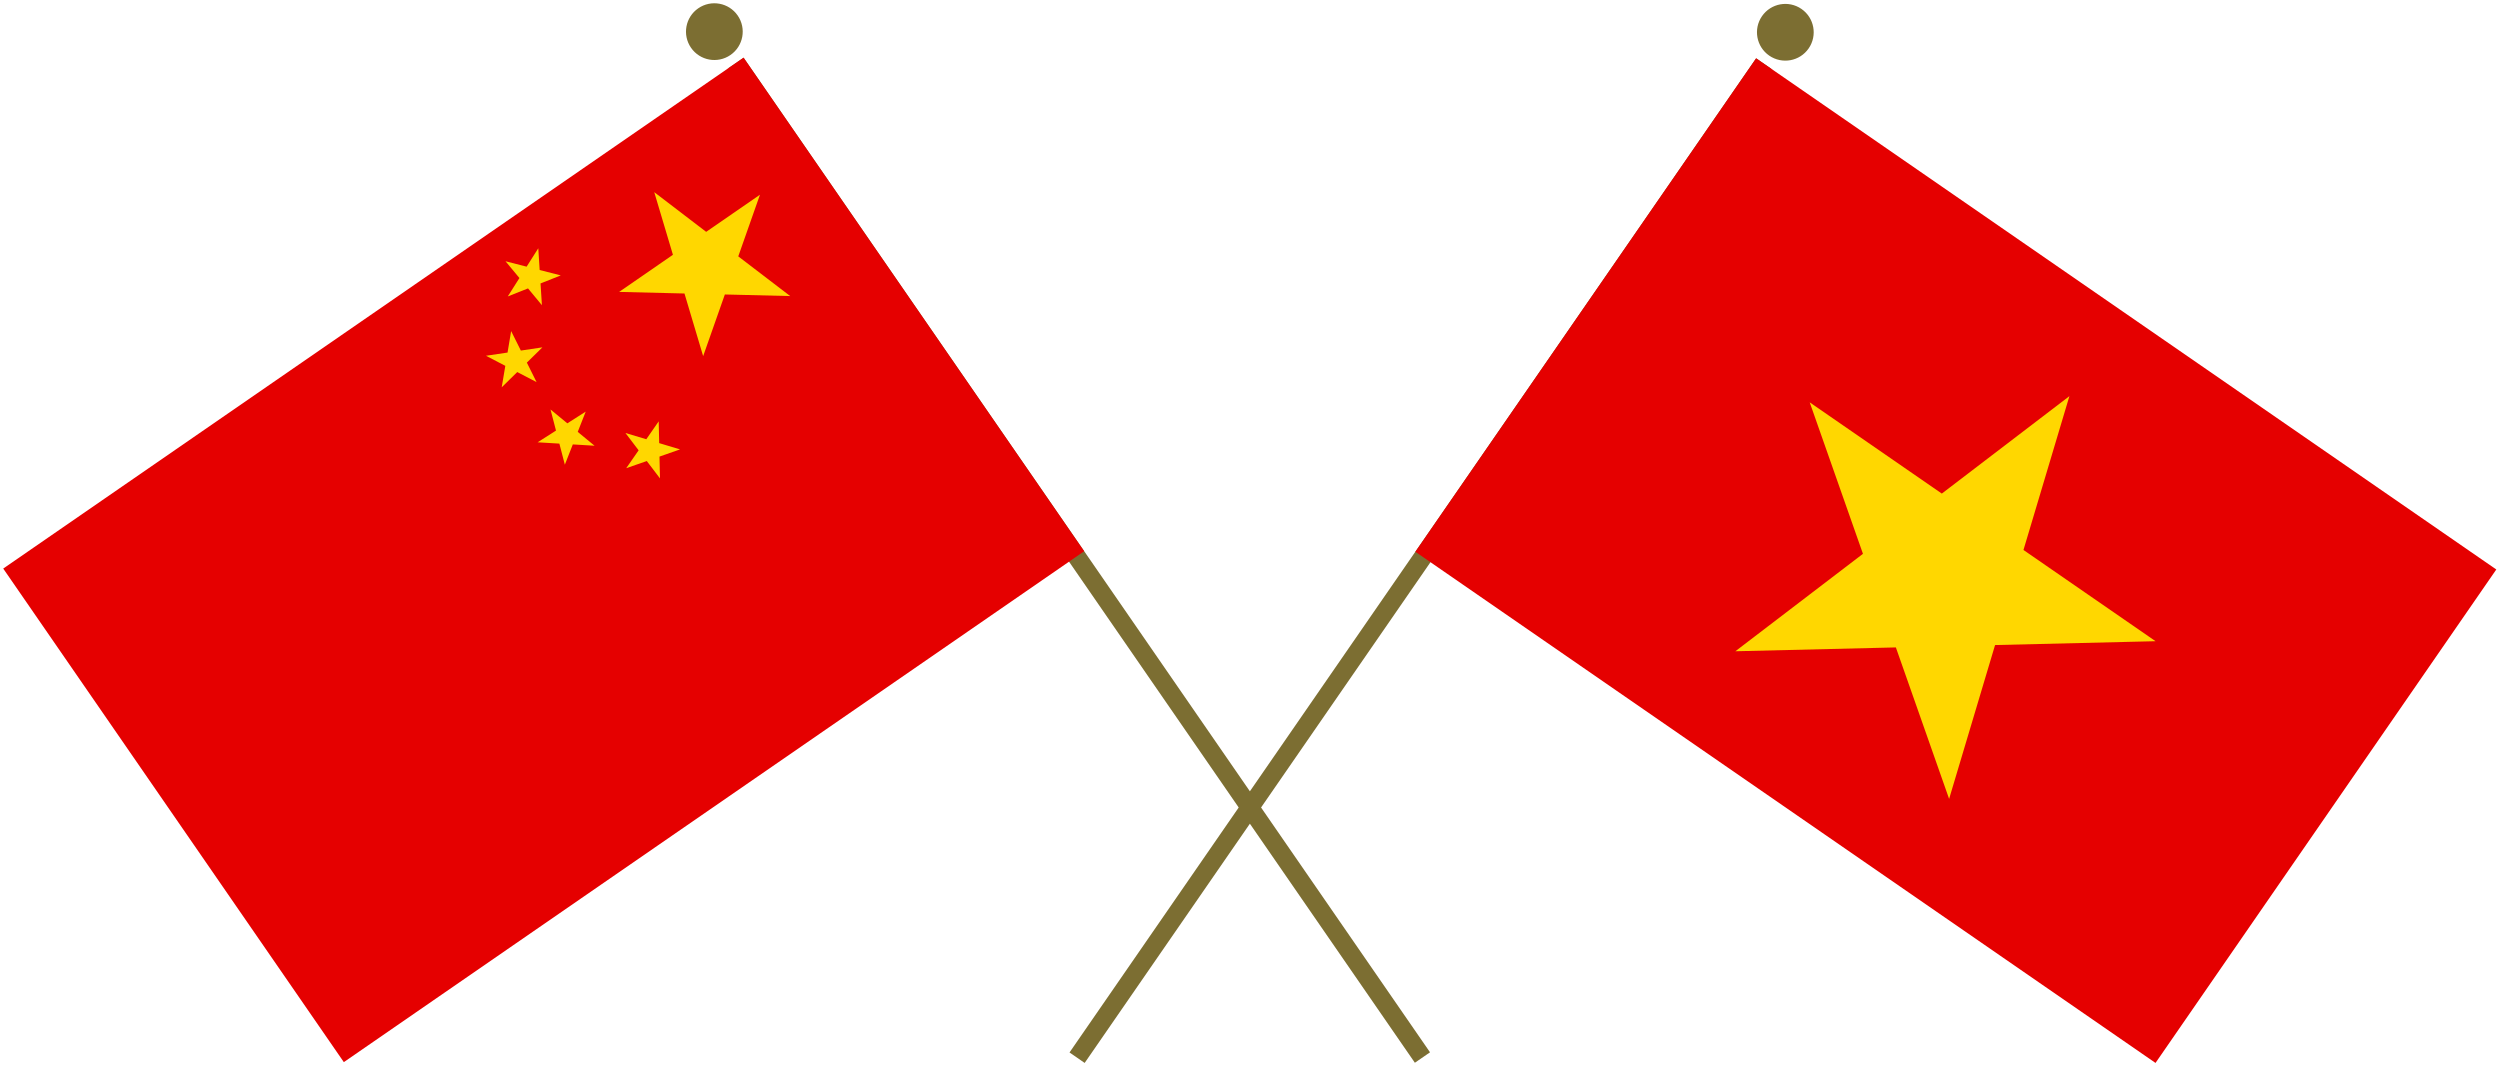
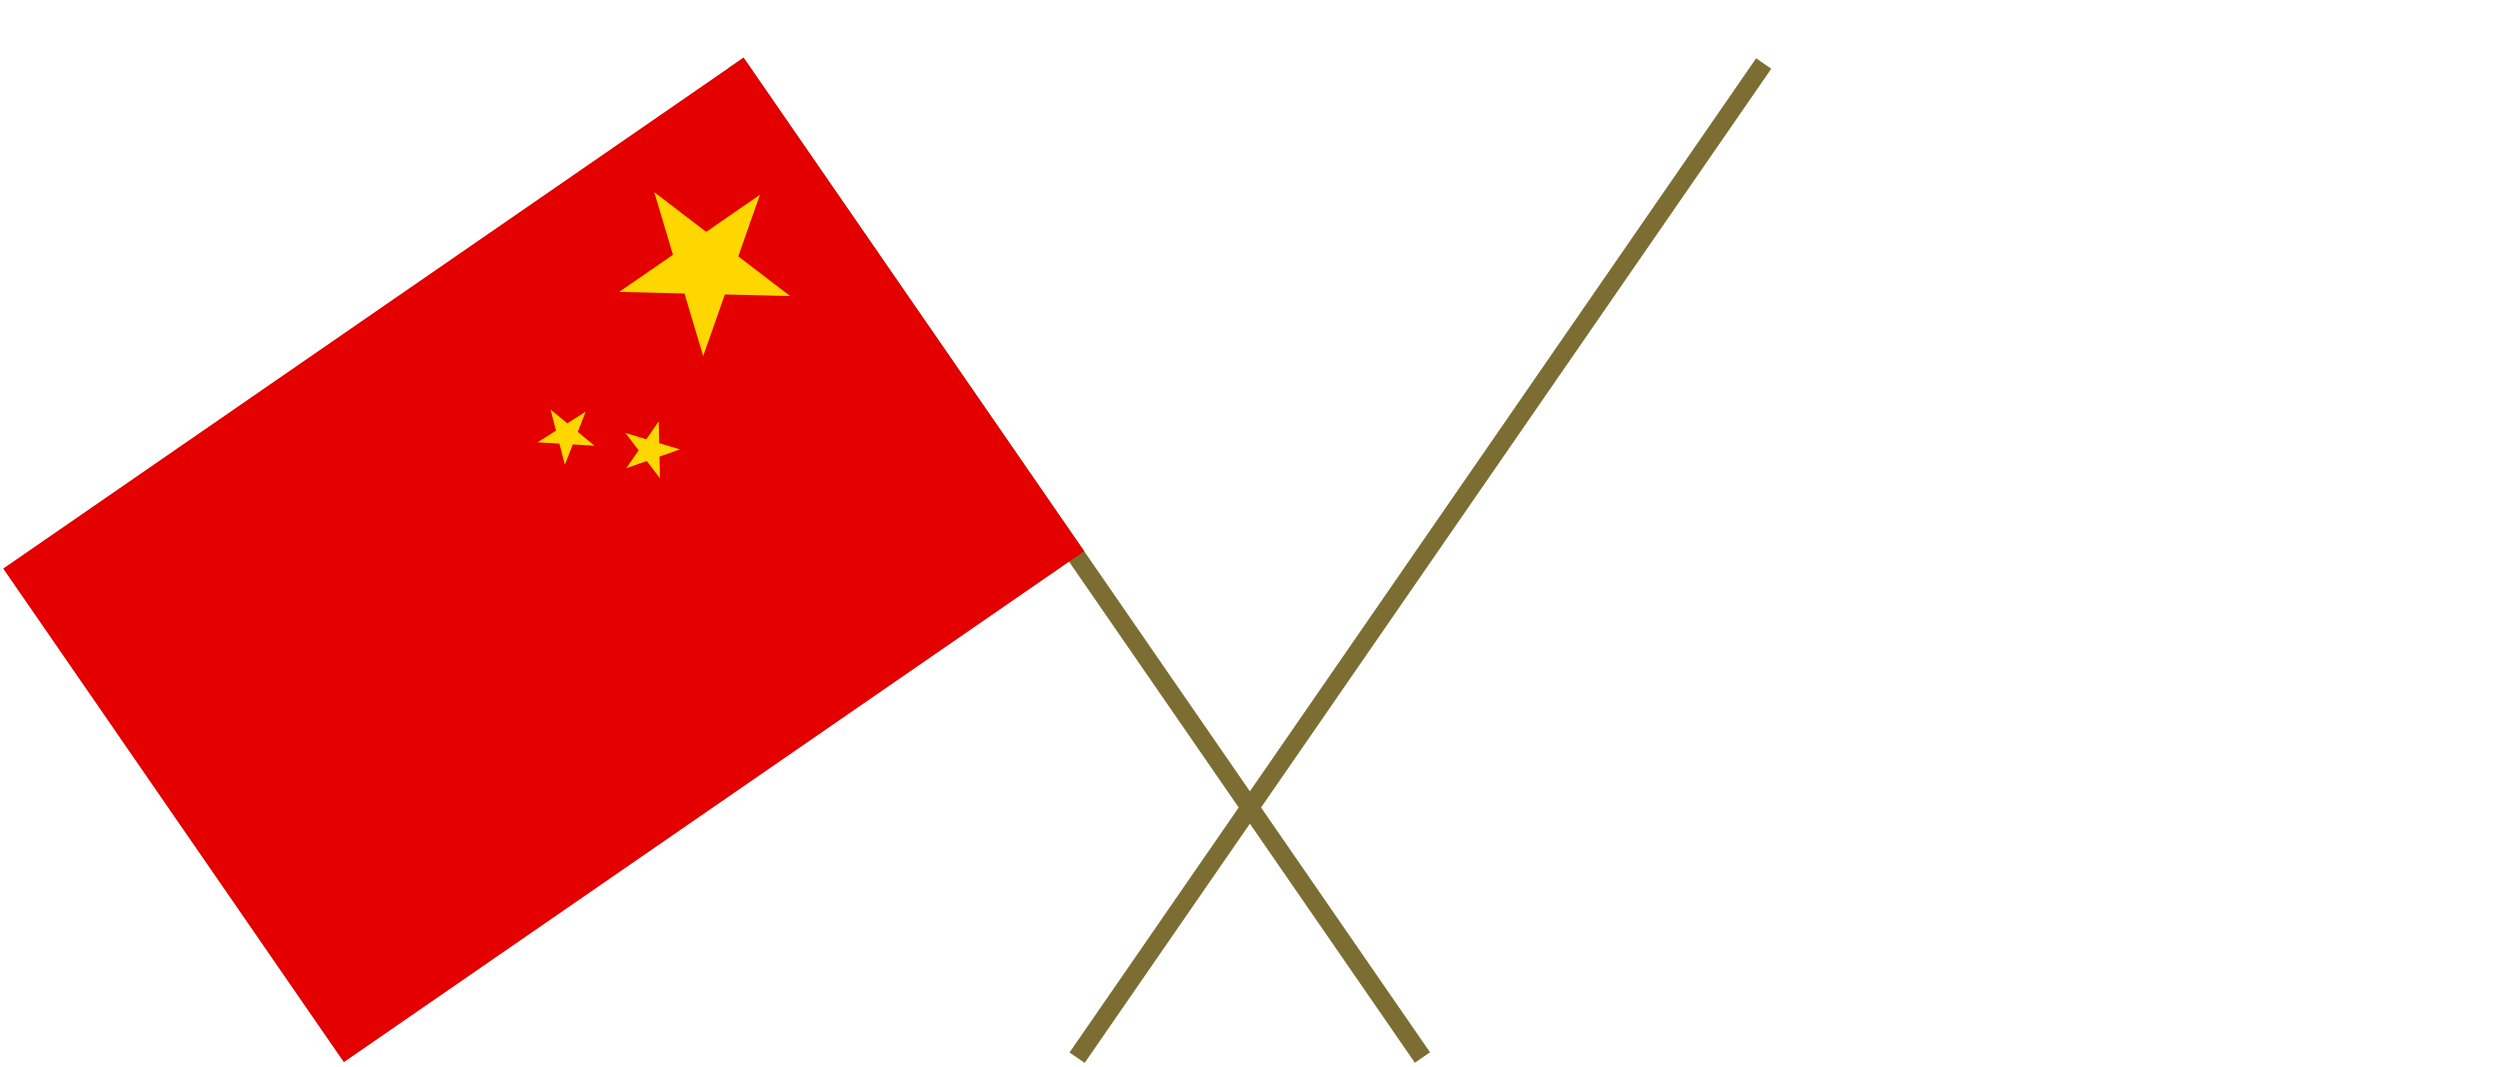
<svg xmlns="http://www.w3.org/2000/svg" xmlns:ns1="http://sodipodi.sourceforge.net/DTD/sodipodi-0.dtd" xmlns:ns2="http://www.inkscape.org/namespaces/inkscape" width="675.348" height="288.138" version="1.1" viewBox="0 0 675.348 288.138" xml:space="preserve" id="svg48" ns1:docname="Crossed Flags of The People's Republic of China and Vietnam.svg" ns2:version="0.92.3 (2405546, 2018-03-11)">
  <defs id="defs52" />
  <ns1:namedview id="namedview50" pagecolor="#ffffff" bordercolor="#666666" borderopacity="1.0" ns2:pageshadow="2" ns2:pageopacity="0.0" ns2:pagecheckerboard="0" showgrid="false" ns2:object-paths="false" ns2:snap-intersection-paths="false" ns2:snap-smooth-nodes="false" ns2:snap-bbox="false" ns2:snap-bbox-edge-midpoints="false" ns2:bbox-nodes="false" showguides="true" ns2:guide-bbox="true" ns2:snap-bbox-midpoints="false" ns2:zoom="1.9046135" ns2:cx="305.18875" ns2:cy="143.81828" ns2:window-width="1920" ns2:window-height="1017" ns2:window-x="-8" ns2:window-y="-8" ns2:window-maximized="1" ns2:current-layer="g20" ns2:snap-global="true" />
  <style type="text/css" id="style2">
	.st0{fill:#7C6E32;}
	.st1{fill:#FFFFFF;}
	.st2{fill:#F9C300;}
	.st3{fill:#133481;}
	.st4{fill:#C2231F;}
</style>
  <g transform="rotate(34.63,494.647,399.726)" id="g22" ns2:label="g18" style="display:inline">
    <g transform="translate(-4)" id="g8" ns2:label="g6" style="fill:#7c6e32;fill-rule:evenodd;stroke-width:0.3;stroke-linecap:square;stroke-linejoin:round">
      <rect x="263.78" y="95.281" width="4.972" height="326.389" stop-color="#000000" id="rect4" ns2:label="rect2" />
-       <circle cx="266.28" cy="85.013" r="7.662" stop-color="#000000" id="circle6" ns2:label="circle4" />
    </g>
    <g transform="matrix(0.27,0,0,0.27,390.8,4.795)" id="g20" ns2:label="g16">
-       <path d="m -485.258,335.135 900.001,-5e-4 2.8e-4,600 -900.001,5e-4 z" style="display:inline;fill:#e50000;fill-opacity:1;stroke-width:1" id="path2-1" ns2:label="path8" ns2:connector-curvature="0" />
-       <path id="pt" style="display:inline;fill:#ffd700;fill-opacity:1;stroke-width:221.1" d="m -35.257,435.136 49.641,152.776 160.638,-10e-5 -129.959,94.421 49.641,152.776 -129.96,-94.421 -129.96,94.421 49.641,-152.776 -129.959,-94.421 160.638,-2e-4 z" ns2:label="path14" ns2:connector-curvature="0" />
-     </g>
+       </g>
  </g>
  <g transform="matrix(-0.823,0.568,0.568,0.823,502.5,-211.4)" id="g42" ns2:label="g36">
    <g transform="translate(-17.613,10.682)" fill="#7c6e32" fill-rule="evenodd" stroke-linecap="square" stroke-linejoin="round" stroke-width="0.3" id="g28" ns2:label="g24">
      <rect x="394.8" y="4.795" width="4.972" height="326.474" stop-color="#000000" id="rect24" ns2:label="rect20" />
-       <circle cx="397.3" cy="-5.473" r="7.662" stop-color="#000000" id="circle26" ns2:label="circle22" />
    </g>
    <g transform="matrix(0.27,0,0,0.27,390.8,4.795)" id="g40" ns2:label="g34" style="display:inline">
      <path fill="#ee1c25" d="m -50.444,39.55 900.016,-0.039 0.026,600.011 -900.016,0.039 z" id="path1-6" style="fill:#e50000;fill-opacity:1;stroke-width:1" ns2:label="path26" ns1:nodetypes="ccccc" />
      <path id="s-5" d="m 99.562,99.545 -20.203,62.189 -65.392,0.003 52.905,38.434 -20.205,62.191 52.9,-38.438 52.903,38.434 -20.21,-62.19 52.902,-38.439 -65.392,0.003 z" style="fill:#ffd700;fill-opacity:1;stroke-width:1" ns2:label="path28" />
-       <path id="path5-8" style="fill:#ffd700;fill-opacity:1;stroke-width:1" ns2:label="path30" d="m 226.933,79.843 11.219,18.688 -14.313,16.445 21.238,-4.892 11.223,18.693 1.908,-21.715 21.238,-4.892 -20.056,-8.531 1.912,-21.709 -14.308,16.441 z m 69.419,52.761 3.084,21.572 -19.567,9.602 21.474,3.736 3.082,21.582 10.187,-19.274 21.474,3.736 -15.172,-15.641 10.187,-19.274 -19.573,9.607 z" />
      <path id="path6-8-2" style="fill:#ffd700;fill-opacity:1;stroke-width:1" ns2:label="path32" d="m 308.494,219.555 -5.988,20.963 -21.781,0.784 18.085,12.17 -5.986,20.953 17.158,-13.434 18.085,12.169 -7.476,-20.473 17.164,-13.438 -21.781,0.784 z m -82.347,71.25 11.978,18.207 -13.618,17.019 21.023,-5.764 11.978,18.207 1.014,-21.774 21.019,-5.77 -20.397,-7.689 1.014,-21.774 -13.618,17.019 z" />
    </g>
  </g>
</svg>